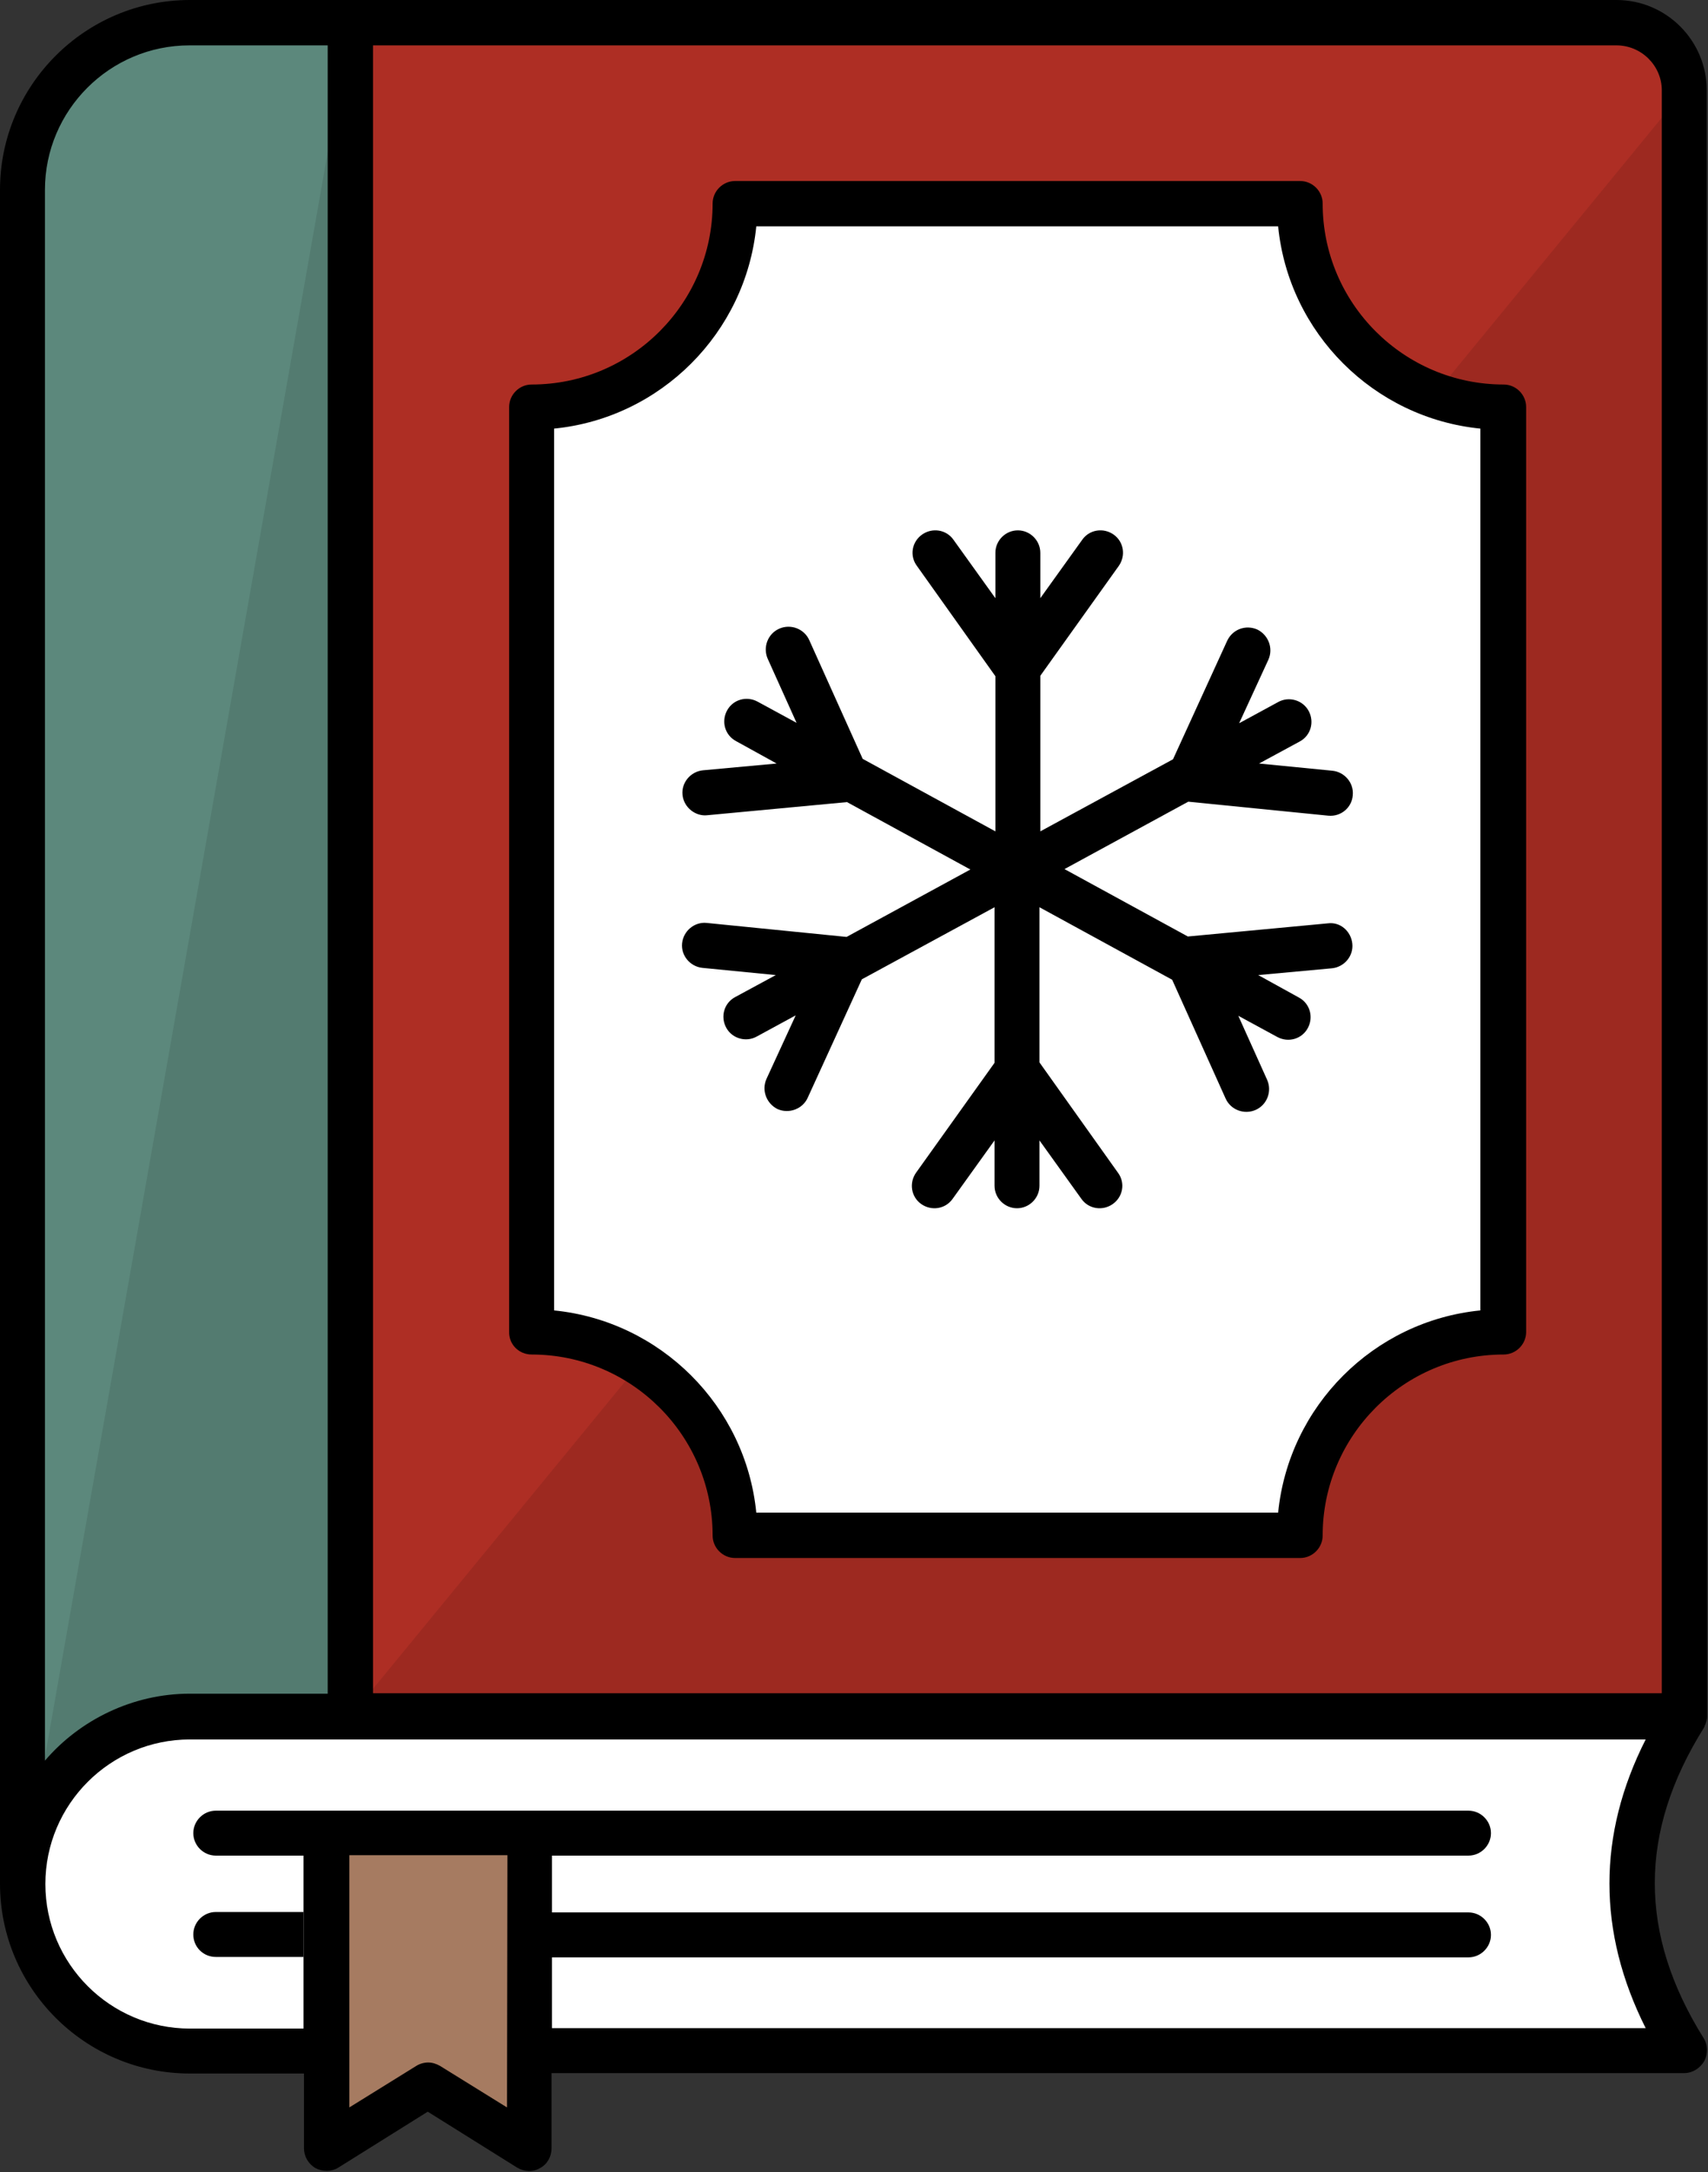
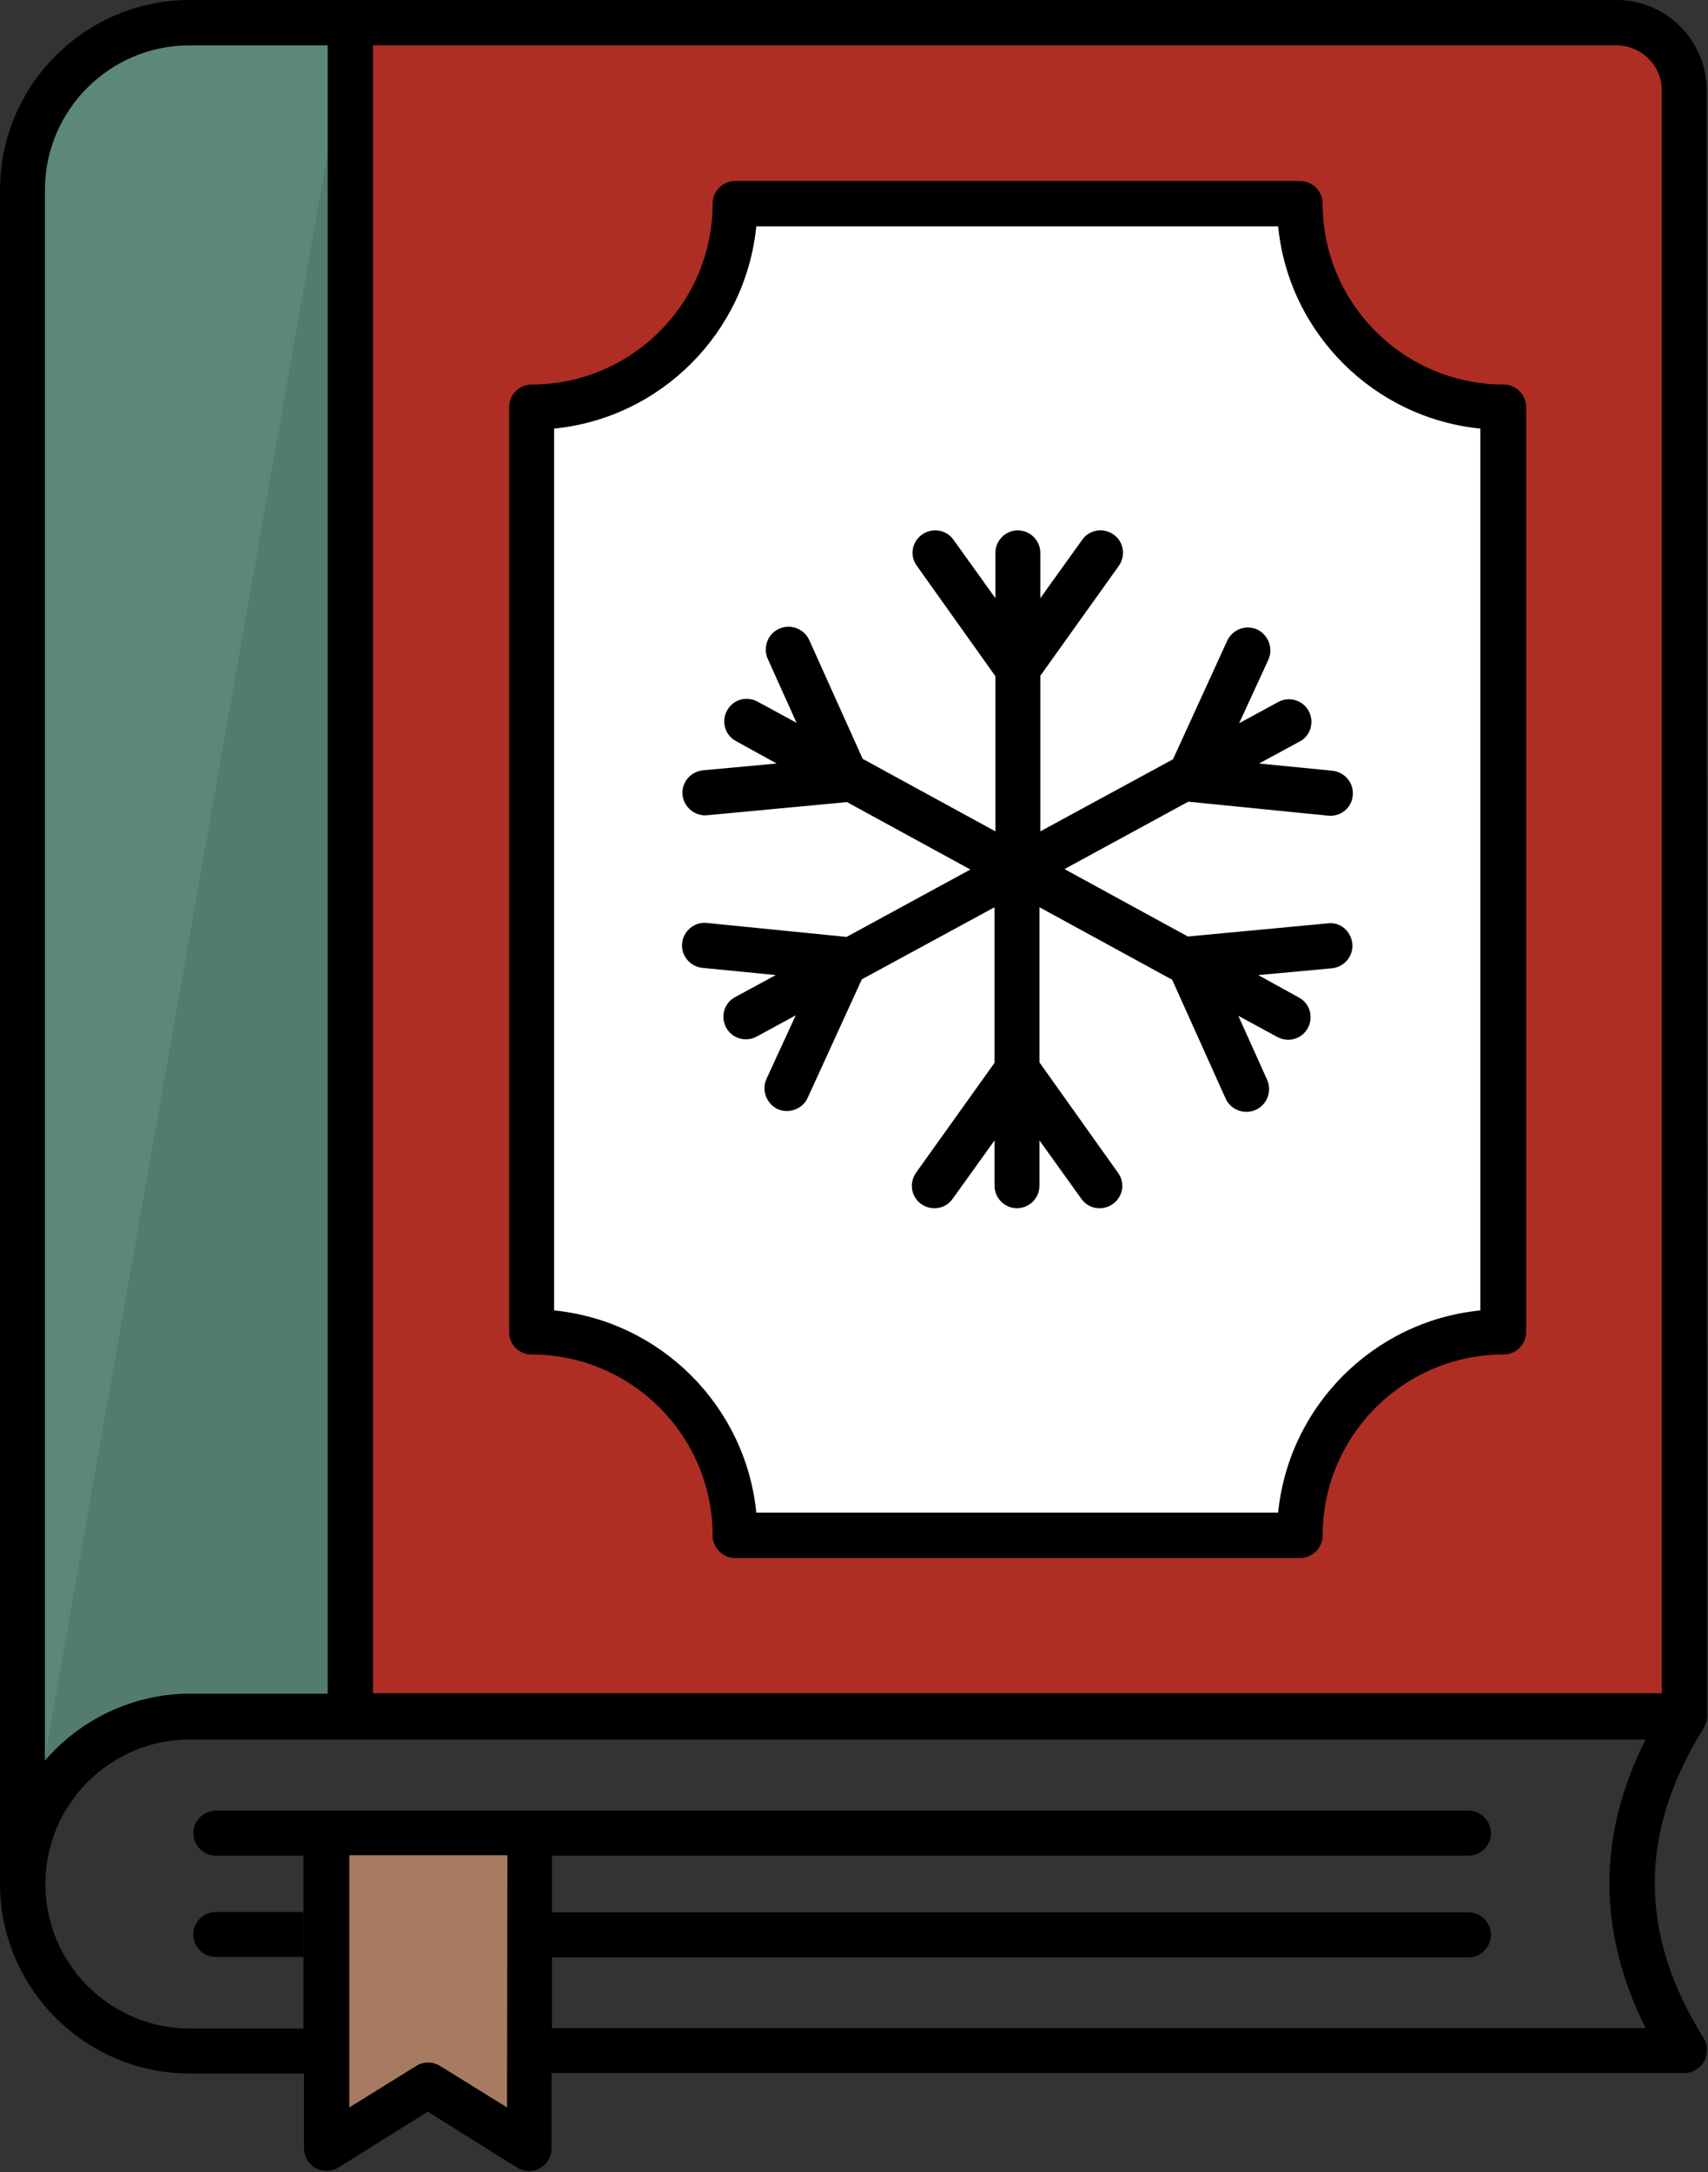
<svg xmlns="http://www.w3.org/2000/svg" fill="#000000" height="512.4" preserveAspectRatio="xMidYMid meet" version="1" viewBox="54.7 0.0 402.9 512.4" width="402.9" zoomAndPan="magnify">
  <rect x="54.7" y="0.0" width="402.9" height="512.4" fill="#333333" stroke="none" />
  <g>
    <g>
      <g id="change1_1">
        <path d="m452 21.3v383.5h-314.6v-399.5h298.6c8.8 0 16 7.2 16 16z" fill="#ae2e24" />
      </g>
      <g id="change2_1">
-         <path d="m452 21.3v383.5h-314.6z" opacity="0.1" />
-       </g>
+         </g>
      <g id="change3_1">
        <path d="m409.3 96v218.1c-26.5 0-48 21.5-48 48h-133.2c0-26.5-21.4-48-48-48v-218.1c26.6 0 48-21.5 48-48h133.3c-.1 26.5 21.4 48 47.9 48z" fill="#ffffff" />
      </g>
      <g id="change4_1">
        <path d="m137.4 5.3v399.5h-37.9c-21.8 0-39.5 17.7-39.5 39.5v-399.5c0-21.8 17.6-39.5 39.5-39.5z" fill="#5c887c" />
      </g>
      <g id="change2_2">
        <path d="m60 444.3c0-4.7.8-9.2 2.3-13.3z" opacity="0.1" />
      </g>
      <g id="change2_3">
        <path d="m137.4 5.3v399.5h-37.9c-17.2 0-31.7 10.9-37.1 26.1z" opacity="0.1" />
      </g>
      <g id="change3_2">
-         <path d="m452 404.8c-16.4 26.3-16.4 52.6 0 78.9h-352.5c-21.8 0-39.5-17.7-39.5-39.5s17.7-39.4 39.4-39.4z" fill="#ffffff" />
-       </g>
+         </g>
      <g id="change5_1">
        <path d="m179.6 432.2v74.5l-24-15-23.9 15v-74.5z" fill="#a67b61" />
      </g>
      <g id="change2_4">
        <path d="m457.3 21.3c0-11.7-9.5-21.3-21.3-21.3-63.6 0-266.3 0-336.5 0-24.7 0-44.8 20.1-44.8 44.8v399.5c0 24.7 20.1 44.8 44.8 44.8h26.9v17.6c0 1.9 1 3.7 2.7 4.7 1.7.9 3.8.9 5.4-.1l21.1-13.2 21.1 13.2c1.7 1 3.7 1.1 5.4.1 1.7-.9 2.7-2.7 2.7-4.7v-17.7h267.2c1.9 0 3.7-1.1 4.7-2.8.9-1.7.9-3.8-.1-5.4-15.4-24.6-15.4-48.6 0-73.2.1-.2.2-.3.2-.5.1-.1.1-.3.2-.4.2-.6.4-1.2.4-1.8 0 0 0 0 0-.1zm-10.6 0v378.1h-304v-388.7h293.3c5.9 0 10.7 4.8 10.7 10.6zm-381.4 394v-370.5c0-18.8 15.3-34.1 34.1-34.1h32.6v388.8h-32.5c-13.5 0-26 6.2-34.2 15.8zm109 81.8-15.8-9.8c-.9-.5-1.8-.8-2.8-.8s-2 .3-2.8.8l-15.8 9.8v-59.5h37.2.1zm268.6-18.7h-258v-16.7h216.2c2.9 0 5.3-2.4 5.3-5.3s-2.4-5.3-5.3-5.3h-216.2v-13.4h216.2c2.9 0 5.3-2.4 5.3-5.3s-2.4-5.3-5.3-5.3c-50.9 0-226.6 0-295.5 0-2.9 0-5.3 2.4-5.3 5.3s2.4 5.3 5.3 5.3h20.7v40.8h-26.8c-18.8 0-34.1-15.3-34.1-34.1s15.3-34.1 34.1-34.1h343.4c-11.4 22.5-11.4 45.4 0 68.1z" />
      </g>
      <g id="change2_5">
        <path d="m180.1 319.5c23.5 0 42.7 19.1 42.7 42.7 0 2.9 2.4 5.3 5.3 5.3h133.3c2.9 0 5.3-2.4 5.3-5.3 0-23.5 19.1-42.7 42.7-42.7 2.9 0 5.3-2.4 5.3-5.3v-218.2c0-2.9-2.4-5.3-5.3-5.3-23.5 0-42.7-19.1-42.7-42.7 0-2.9-2.4-5.3-5.3-5.3h-133.3c-2.9 0-5.3 2.4-5.3 5.3 0 23.5-19.1 42.7-42.7 42.7-2.9 0-5.3 2.4-5.3 5.3v218.1c-.1 3 2.3 5.4 5.3 5.4zm5.3-218.4c25.2-2.5 45.2-22.6 47.7-47.7h123.1c2.5 25.2 22.6 45.2 47.7 47.7v208c-25.2 2.5-45.2 22.6-47.7 47.7h-123.1c-2.5-25.2-22.6-45.2-47.7-47.7z" />
      </g>
      <g id="change2_6">
        <path d="m105.6 461.6h20.7v-10.6h-20.7c-2.9 0-5.3 2.4-5.3 5.3 0 3 2.4 5.3 5.3 5.3z" />
      </g>
      <g id="change2_7">
        <path d="m237.7 230-9.6 5.2c-2.6 1.4-3.5 4.6-2.1 7.2s4.7 3.5 7.2 2.1l9.2-5-6.9 15c-1.2 2.7 0 5.8 2.6 7.1 2.7 1.2 5.9 0 7.1-2.6l12.8-28 31.3-17v36.7l-18.5 25.9c-1.7 2.4-1.2 5.7 1.2 7.4s5.7 1.2 7.4-1.2l9.9-13.8v10.7c0 2.9 2.4 5.3 5.3 5.3s5.3-2.4 5.3-5.3v-10.7l9.9 13.8c1.7 2.4 5 2.9 7.4 1.2s3-5 1.2-7.4l-18.5-26v-36.6l31.3 17.1 12.6 28c1.2 2.7 4.4 3.9 7.1 2.7s3.9-4.4 2.7-7.1l-6.8-15.1 9.2 5c2.6 1.4 5.8.5 7.2-2.1s.5-5.8-2.1-7.2l-9.6-5.3 17.4-1.6c2.9-.3 5.1-2.9 4.8-5.8s-2.8-5.2-5.8-4.8l-33 3.1-29.1-15.9 29.2-15.9 33 3.3c3.1.3 5.6-2 5.8-4.8.3-2.9-1.9-5.5-4.8-5.8l-17.3-1.7 9.6-5.2c2.6-1.4 3.5-4.6 2.1-7.2s-4.7-3.5-7.2-2.1l-9.2 5 6.9-15c1.2-2.7 0-5.8-2.6-7.1-2.7-1.2-5.8-.1-7.1 2.6l-12.8 28-31.3 17v-36.7l18.5-25.9c1.7-2.4 1.2-5.7-1.2-7.4s-5.7-1.2-7.4 1.2l-9.9 13.8v-10.7c0-2.9-2.4-5.3-5.3-5.3s-5.3 2.4-5.3 5.3v10.7l-9.9-13.8c-1.7-2.4-5-2.9-7.4-1.2s-3 5-1.2 7.4l18.5 26v36.6l-31.3-17.1-12.6-28c-1.2-2.7-4.4-3.9-7.1-2.7s-3.9 4.4-2.7 7.1l6.8 15.1-9.2-5c-2.6-1.4-5.8-.5-7.2 2.1s-.5 5.8 2.1 7.2l9.6 5.3-17.4 1.6c-2.9.3-5.1 2.9-4.8 5.8.3 3 3.1 5.1 5.8 4.8l33-3.1 29.1 15.9-29.2 15.9-33-3.3c-2.9-.3-5.5 1.9-5.8 4.8s1.9 5.5 4.8 5.8z" />
      </g>
    </g>
  </g>
</svg>